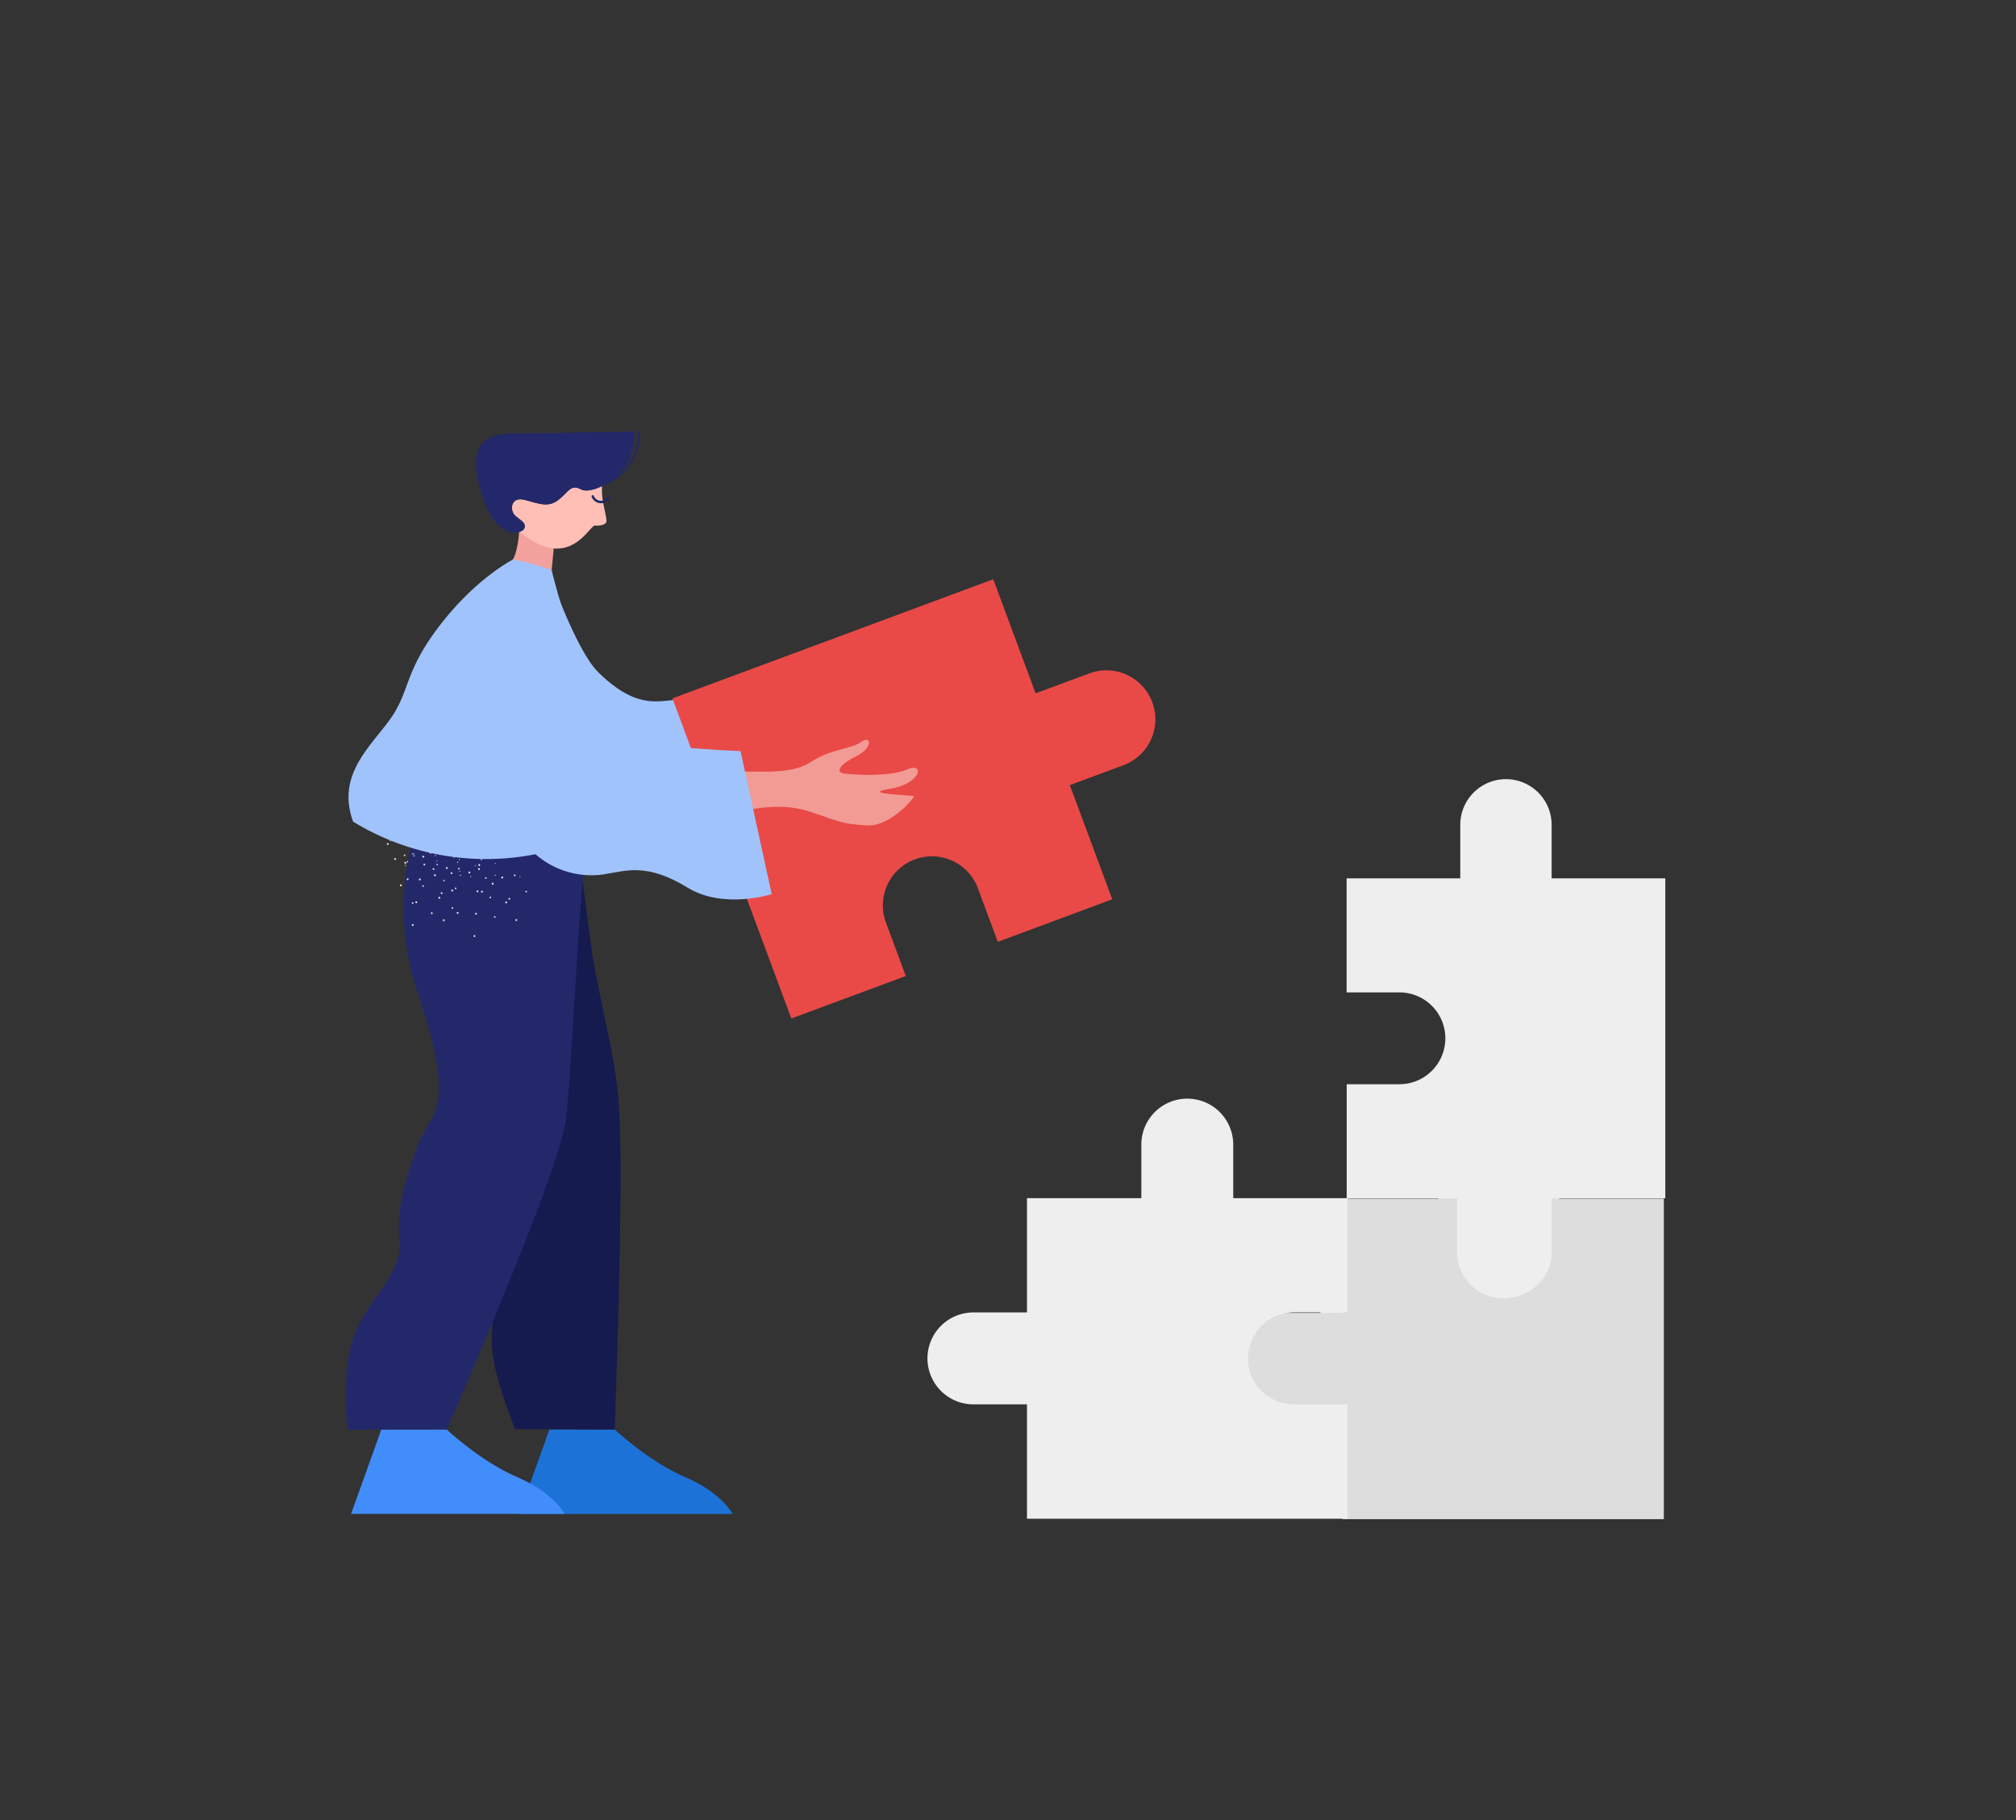
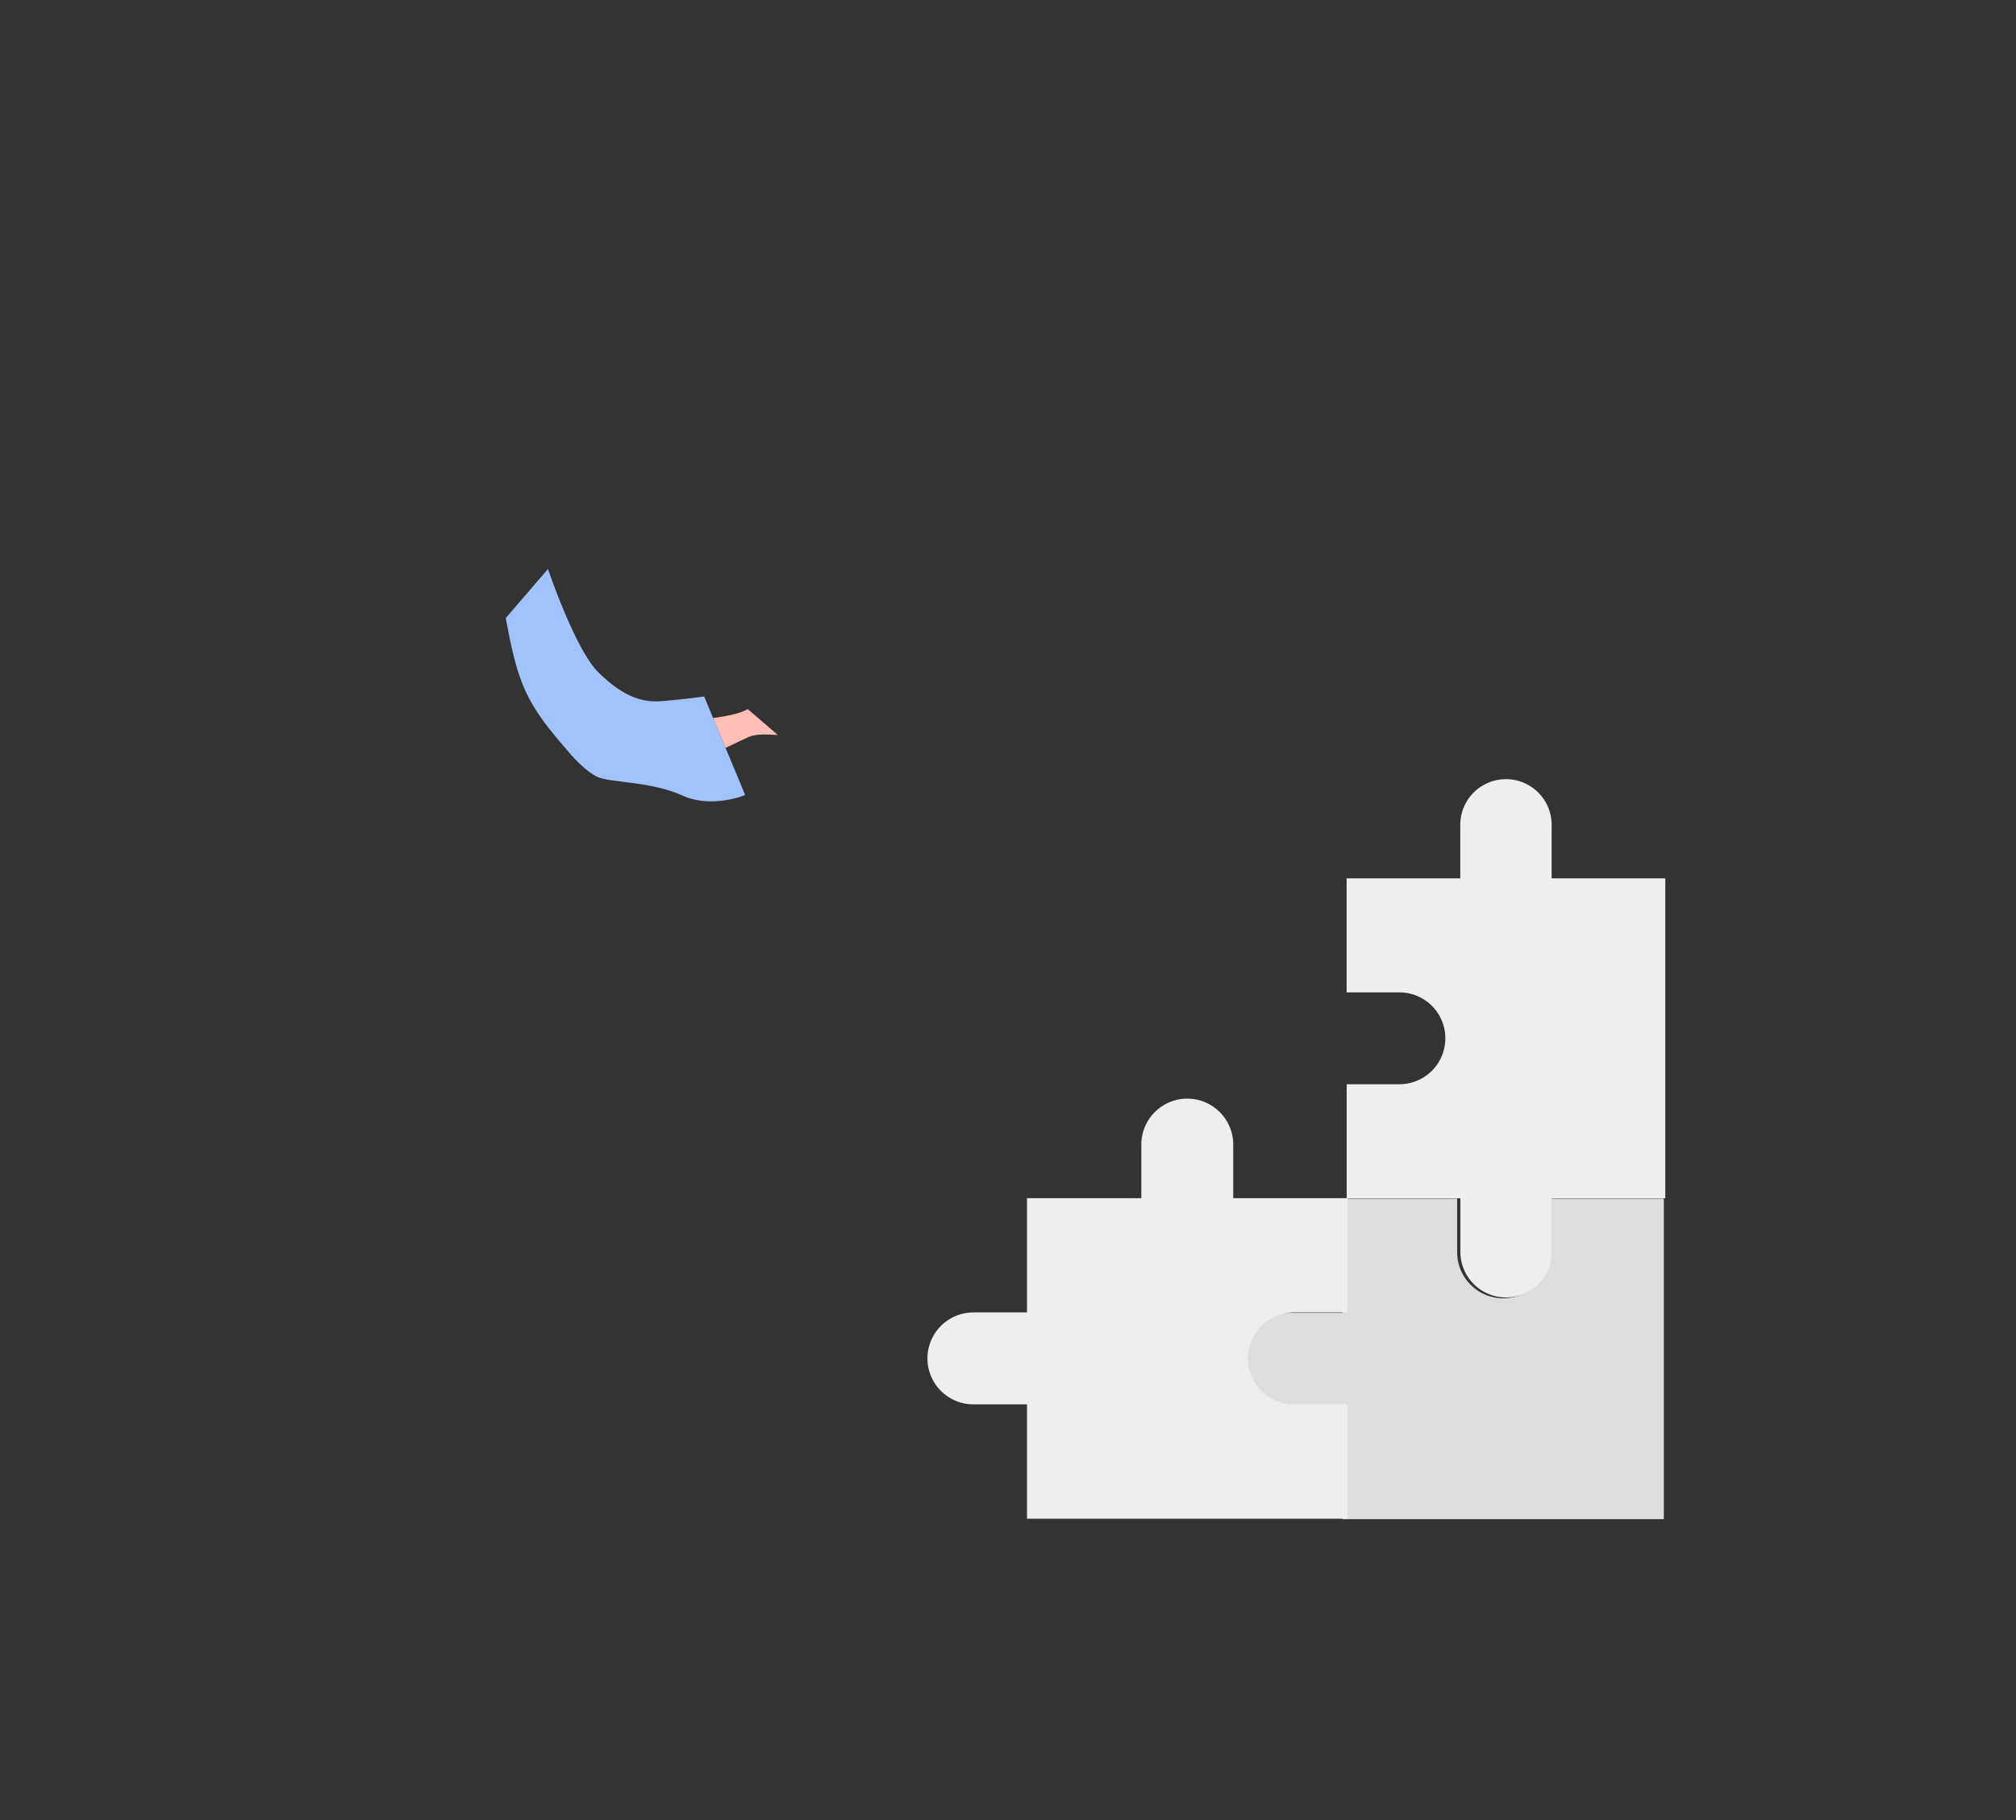
<svg xmlns="http://www.w3.org/2000/svg" xmlns:xlink="http://www.w3.org/1999/xlink" width="350" height="316" viewBox="0 0 350 316">
  <rect x="0" y="0" width="350" height="316" fill="#333333" stroke="none" />
  <defs>
    <clipPath id="clip-path">
      <rect id="frame" width="350" height="316" transform="translate(-18)" fill="none" />
    </clipPath>
    <clipPath id="clip-path-2">
-       <rect id="Rectangle_5395" data-name="Rectangle 5395" width="44.527" height="44.527" />
-     </clipPath>
+       </clipPath>
    <clipPath id="clip-path-3">
      <rect id="Rectangle_5397" data-name="Rectangle 5397" width="26.251" height="54.994" transform="translate(0 0)" />
    </clipPath>
    <clipPath id="clip-path-4">
      <rect id="Rectangle_5396" data-name="Rectangle 5396" width="41.536" height="54.994" transform="translate(0 0)" />
    </clipPath>
    <linearGradient id="linear-gradient" x1="1.136" y1="0.257" x2="2.191" y2="-0.457" gradientUnits="objectBoundingBox">
      <stop offset="0" stop-color="#a1c3fc" />
      <stop offset="0.696" stop-color="#81aef2" />
      <stop offset="1" stop-color="#78a9ef" />
    </linearGradient>
    <clipPath id="clip-path-5">
-       <rect id="Rectangle_5398" data-name="Rectangle 5398" width="77.921" height="59.313" />
-     </clipPath>
+       </clipPath>
    <clipPath id="clip-path-6">
      <rect id="Rectangle_5399" data-name="Rectangle 5399" width="55.658" height="73.103" />
    </clipPath>
    <clipPath id="clip-path-7">
      <rect id="Rectangle_5400" data-name="Rectangle 5400" width="55.326" height="90.05" />
    </clipPath>
    <clipPath id="clip-path-8">
      <rect id="Rectangle_5401" data-name="Rectangle 5401" width="72.937" height="72.937" transform="translate(0 0)" />
    </clipPath>
    <clipPath id="clip-path-9">
-       <rect id="Rectangle_5402" data-name="Rectangle 5402" width="99.354" height="187.908" />
-     </clipPath>
+       </clipPath>
    <linearGradient id="linear-gradient-2" x1="-29.567" y1="168.244" x2="-17.653" y2="157.968" gradientUnits="objectBoundingBox">
      <stop offset="0" stop-color="#ffbeb6" />
      <stop offset="1" stop-color="#f29b94" />
    </linearGradient>
    <linearGradient id="linear-gradient-3" x1="65.947" y1="197.945" x2="44.676" y2="200.956" gradientUnits="objectBoundingBox">
      <stop offset="0.129" stop-color="#428dfc" />
      <stop offset="0.999" stop-color="#1d72d8" />
    </linearGradient>
    <linearGradient id="linear-gradient-4" x1="84.801" y1="24.407" x2="56.986" y2="20.471" gradientUnits="objectBoundingBox">
      <stop offset="0" stop-color="#23286b" />
      <stop offset="1" stop-color="#151a4f" />
    </linearGradient>
    <linearGradient id="linear-gradient-5" x1="237.343" y1="162.285" x2="237.343" y2="127.58" gradientUnits="objectBoundingBox">
      <stop offset="0" stop-color="#ffbeb6" />
      <stop offset="1" stop-color="#f2a19c" />
    </linearGradient>
    <linearGradient id="linear-gradient-6" x1="39.121" y1="24.094" x2="57.606" y2="41.148" xlink:href="#linear-gradient" />
  </defs>
  <g id="service_design_content_is_key" data-name="service design_content is key" transform="translate(18)">
    <g id="Mask_Group_4764" data-name="Mask Group 4764" clip-path="url(#clip-path)">
      <g id="clip-puzzle-1" transform="translate(5.706 66.557)">
        <g id="Group_10253" data-name="Group 10253" transform="translate(202.438 122.516)">
          <g id="Group_10252" data-name="Group 10252" transform="translate(44.527 44.527) rotate(180)">
            <g id="Group_10251" data-name="Group 10251" clip-path="url(#clip-path-2)">
              <path id="Path_14770" data-name="Path 14770" d="M44.526.61A396.826,396.826,0,0,0,.531.61a385.919,385.919,0,0,0,0,40.492C9.367,35.138,38.258,8.1,44.526.61Z" transform="translate(0 1.712)" fill="#eee" />
            </g>
          </g>
        </g>
        <g id="Group_10257" data-name="Group 10257" transform="translate(57.067 29.056)">
          <g id="Group_10256" data-name="Group 10256" transform="matrix(-0.653, 0.758, -0.758, -0.653, 58.797, 35.896)" clip-path="url(#clip-path-3)">
            <g id="Group_10255" data-name="Group 10255" transform="translate(-15.285 0)" clip-path="url(#clip-path-4)">
              <g id="Group_10254" data-name="Group 10254" transform="translate(0 0)">
                <path id="R_sleeve-i1" d="M.932,51.524s7.51-12.7,7.877-18.315c.432-6.615-1.269-9.562-3.6-11.817C2.074,18.35,0,16.553,0,16.553L8.307,0s5.584,2.786,7.159,8.154c1.771,6.037,6.763,11.155,7.272,13.6.612,2.939-.153,6.614-.382,8.168-1.463,9.947-3.576,13.317-10.188,21.6h0" transform="translate(18.566 3.47)" fill="url(#linear-gradient)" />
                <path id="R_hand-i1" d="M22.9,11.385c-1.871-.82-3.344-1.453-4.012-1.776-2.515-1.222-4.3-5.427-7.943-8.507S1.6,2.3,1.427,2.953s5,2.212,5.346,2.6-2.95-.616-4.684-1.211S-.093,4.715.015,5.529,4.632,7.363,7.29,8.666s2.271,2.5-.886,3.274-1.745,2.79-1.745,2.79,1.147-.2,5.248-1.487c4.036-1.262,5.52-1.218,10.479,3.158Z" transform="translate(0 0)" fill="#ffbeb6" />
              </g>
            </g>
          </g>
        </g>
        <g id="Group_10261" data-name="Group 10261" transform="translate(93.038 27.571)">
          <g id="Group_10260" data-name="Group 10260" transform="matrix(0.937, -0.348, 0.348, 0.937, 0, 27.123)">
            <g id="Group_10259" data-name="Group 10259" clip-path="url(#clip-path-5)">
              <g id="Group_10258" data-name="Group 10258" transform="translate(0 0)">
                <path id="Path_14771" data-name="Path 14771" d="M69.381,21.143H59.443V0H0V59.313H21.206V49.4a8.523,8.523,0,0,1,17.047,0v9.917H59.46V38.153H69.4a8.5,8.5,0,1,0-.017-17.01Z" transform="translate(0)" fill="#e94a47" />
              </g>
            </g>
          </g>
        </g>
        <g id="Group_10265" data-name="Group 10265" transform="translate(192.054 141.54)">
          <g id="Group_10264" data-name="Group 10264" transform="translate(73.103) rotate(90)">
            <g id="Group_10263" data-name="Group 10263" clip-path="url(#clip-path-6)">
              <g id="Group_10262" data-name="Group 10262">
                <path id="Path_14772" data-name="Path 14772" d="M55.658,0H0V19.883H9.306a8,8,0,0,1,0,16H0v19.9H19.84v9.326a7.981,7.981,0,1,0,15.962,0V55.779H55.658Z" fill="#ddd" />
              </g>
            </g>
          </g>
        </g>
        <g id="Group_10269" data-name="Group 10269" transform="translate(210.081 68.686)">
          <g id="Group_10268" data-name="Group 10268" transform="translate(55.326 90.05) rotate(180)">
            <g id="Group_10267" data-name="Group 10267" clip-path="url(#clip-path-7)">
              <g id="Group_10266" data-name="Group 10266">
                <path id="Path_14773" data-name="Path 14773" d="M46.063,37.052H55.31v-19.8H35.578V7.965a7.931,7.931,0,1,0-15.862,0v9.287H0V72.8H19.732v9.287a7.931,7.931,0,1,0,15.862,0V72.8H55.326V53H46.078a7.973,7.973,0,0,1-.016-15.945Z" fill="#eee" />
              </g>
            </g>
          </g>
        </g>
        <g id="Group_10273" data-name="Group 10273" transform="translate(137.31 124.178)">
          <g id="Group_10272" data-name="Group 10272" transform="translate(72.937 72.937) rotate(180)">
            <g id="Group_10271" data-name="Group 10271" transform="translate(0 0)" clip-path="url(#clip-path-8)">
              <g id="Group_10270" data-name="Group 10270" transform="translate(0 0)">
                <path id="Path_14774" data-name="Path 14774" d="M0,0V19.854H9.3a7.98,7.98,0,0,1,0,15.96H0V55.652H19.85v9.3a7.978,7.978,0,1,0,15.956,0v-9.3h19.85V35.814h9.3a7.98,7.98,0,0,0,0-15.96h-9.3V0Z" fill="#eee" />
              </g>
            </g>
          </g>
        </g>
        <g id="Group_10276" data-name="Group 10276" transform="translate(36.294 8.376)">
          <g id="Group_10275" data-name="Group 10275">
            <g id="Group_10274" data-name="Group 10274" clip-path="url(#clip-path-9)">
              <path id="L_hand-i7" d="M90.725,95.86c2.587-.467,4.891-.874,6.484-1.2,6.414-1.31,10.339-2,15.422-.215,5.062,1.753,5.257,1.887,9.214,2.168s8.3-4.824,8.145-5.061-9.7-.388-4.168-1.292,6.082-4.7,3-3.368-9.178.912-10.827.727c-1.692-.158-1-1.541,1.973-3.022,2.991-1.448,2.624-3.718.9-2.492-1.69,1.263-5.112,1.124-8.775,3.5S103.322,87.072,95,87.277c-1.065.032-2.189,0-3.27-.069Z" transform="translate(-31.336 -28.237)" fill="url(#linear-gradient-2)" />
              <g id="man-i7" transform="translate(0)">
                <path id="L_shoe-2-i7" d="M51.281,264.662,46.03,279.32H83.1s-1.9-3.669-8.238-6.386-12.252-8.273-12.252-8.273H51.281" transform="translate(-15.898 -91.412)" fill="url(#linear-gradient-3)" />
                <path id="R_shoe-2-i7" d="M6.706,264.65,1.454,279.308H38.529s-1.9-3.669-8.238-6.386-12.252-8.273-12.252-8.273H6.706" transform="translate(-0.502 -91.408)" fill="#428dfc" />
                <path id="L_trousers-2-i7" d="M57.35,152.2c-.637-8.2-2.78-15.659-4.094-23.142-.182-1.032-.422-2.051-.558-3.09-.648-4.979-2.753-21.057-3.187-23.228l-9.667,1.124-4.637.732h0a24.335,24.335,0,0,0-5.745,1.926h0a40.745,40.745,0,0,0,.381,17.285c4.468,19.622,4.816,16.867,4.128,30.634s1.547,9.121,2.234,23.577-4.107,11.976,3.127,30.649l17.3.072S58.315,164.619,57.35,152.2Z" transform="translate(-9.918 -35.484)" fill="url(#linear-gradient-4)" />
                <path id="R_trousers-2-i7" d="M39.866,131.368s1.61-27,2.555-30.377L13.239,102.7l-1.6,3.1c-.311-.063.287.064,0,0a45.59,45.59,0,0,0,.853,26.436c7.129,21.407,2.23,20.393-.08,26.871s-3.564,10.434-3.037,16.552-7.2,10.9-8.635,18.813a41.96,41.96,0,0,0-.351,13.7l17.15-.055s19.808-44.847,20.759-54.2C39.152,145.5,39.152,142.219,39.866,131.368Z" transform="translate(0 -34.882)" fill="#23286b" />
                <path id="texture-3-i7" d="M19.074,104.907a.084.084,0,0,0,.109.049h0a.081.081,0,0,0,.043-.108v0a.084.084,0,0,0-.109-.049h0A.087.087,0,0,0,19.074,104.907Zm1.874-.777a.085.085,0,0,0,.109.049h0a.086.086,0,0,0,.048-.111.085.085,0,0,0-.109-.049h0a.089.089,0,0,0-.048.111Zm1.879-.777a.079.079,0,0,0,.1.051l.005,0a.086.086,0,0,0,.048-.111.085.085,0,0,0-.109-.049h0a.079.079,0,0,0-.046.1A.029.029,0,0,0,22.827,103.354Zm1.874-.776a.084.084,0,0,0,.109.049h0a.086.086,0,1,0-.11-.048Zm1.874-.776a.084.084,0,0,0,.109.049h0a.086.086,0,0,0,.048-.111.084.084,0,0,0-.109-.049h0a.086.086,0,0,0-.048.111Zm-1.427,9.282a.082.082,0,0,0,.108-.043h0a.084.084,0,0,0-.044-.11.082.082,0,0,0-.108.043h0a.086.086,0,0,0,.044.11Zm.778-1.89a.09.09,0,0,0,.114-.045.086.086,0,0,0-.049-.109.078.078,0,0,0-.1.035.055.055,0,0,0,0,.01.084.084,0,0,0,.044.109Zm.784-1.89a.082.082,0,0,0,.108-.043h0a.086.086,0,1,0-.155-.073l0,.008a.086.086,0,0,0,.049.109Zm.778-1.89a.083.083,0,0,0,.109-.043h0a.092.092,0,0,0-.045-.116.082.082,0,0,0-.108.043h0a.091.091,0,0,0,.045.116Zm6.157,5.661a.085.085,0,0,0,.109.049h0a.079.079,0,0,0,.046-.1l0-.01a.081.081,0,0,0-.1-.049.087.087,0,0,0-.048.112ZM19.3,100.418a.093.093,0,0,0,.086.086.082.082,0,0,0,.08-.086h0a.085.085,0,0,0-.081-.087.088.088,0,0,0-.085.087Zm2.028.009a.1.1,0,0,0,.011.039.114.114,0,0,0,.075.048.083.083,0,0,0,.08-.086h0a.082.082,0,0,0-.074-.087h-.006a.093.093,0,0,0-.074.046.079.079,0,0,0-.012.042Zm2.028.01a.084.084,0,0,0,.086.081.081.081,0,0,0,.086-.074s0-.005,0-.008a.089.089,0,0,0-.086-.086.091.091,0,0,0-.086.087Zm-1.128,7.325a.077.077,0,0,0,.109.008l.006-.006a.079.079,0,0,0,.006-.111l-.005-.005a.077.077,0,0,0-.109-.008l-.006.006a.079.079,0,0,0-.006.111l.005.005Zm1.436-1.441a.073.073,0,0,0,.093.01h.005a.021.021,0,0,0,.016-.008.081.081,0,0,0,.024-.073.1.1,0,0,0-.024-.049.082.082,0,0,0-.115,0,.085.085,0,0,0,0,.12l0,0Zm1.438-1.442a.081.081,0,0,0,.114,0h0a.078.078,0,0,0,.007-.11l-.006-.006a.077.077,0,0,0-.109-.008l-.006.006a.085.085,0,0,0,0,.12l0,0Zm1.436-1.447a.077.077,0,0,0,.109.008l.006-.006a.085.085,0,0,0,0-.12l0,0a.082.082,0,0,0-.115,0,.085.085,0,0,0,0,.12l0,0Zm2.8,7.367a.093.093,0,0,0,.086.086.087.087,0,0,0,0-.174.093.093,0,0,0-.086.087Zm0-2.049a.084.084,0,0,0,.086.081.081.081,0,0,0,.086-.074s0-.005,0-.008a.089.089,0,0,0-.086-.086.092.092,0,0,0-.086.087ZM9.966,98.923c.005,0,.012,0,.018,0a.156.156,0,0,0,.174-.136.081.081,0,0,0,0-.01.163.163,0,0,0-.15-.171.131.131,0,0,0-.046,0C9.961,98.715,9.963,98.819,9.966,98.923Zm3.708.114a.109.109,0,0,0,.016.073.14.14,0,0,0,.128.092l.006.005a.161.161,0,0,0,.169-.151.159.159,0,0,0-.144-.172.171.171,0,0,0-.174.152Zm3.839.275a.163.163,0,0,0,.15.171.158.158,0,0,0,.169-.144h0a.163.163,0,0,0-.15-.171.153.153,0,0,0-.169.136.075.075,0,0,0,0,.01Zm-3.42,12.263a.157.157,0,0,0,.22.02l.005,0a.159.159,0,0,0,.015-.223.157.157,0,0,0-.22-.02l-.005.005a.159.159,0,0,0-.015.223Zm2.9-2.543a.157.157,0,0,0,.222.019l0,0a.16.16,0,0,0,.017-.225l0,0a.155.155,0,0,0-.218-.018l0,0a.166.166,0,0,0-.02.228Zm2.9-2.544a.162.162,0,0,0,.226.015.164.164,0,0,0,.014-.228.163.163,0,0,0-.226-.015.16.16,0,0,0-.017.225l0,0Zm2.9-2.543a.16.16,0,0,0,.172.04.1.1,0,0,0,.054-.025.145.145,0,0,0,.046-.082h.005a.162.162,0,0,0-.121-.2.161.161,0,0,0-.142.035.165.165,0,0,0-.014.228Zm2.9-2.549a.155.155,0,0,0,.22.023l0,0a.167.167,0,0,0,.02-.229.158.158,0,0,0-.222-.019l0,0a.154.154,0,0,0-.021.216l.005.007Zm-.045,19.935a.163.163,0,0,0,.15.171.153.153,0,0,0,.169-.136.07.07,0,0,0,0-.01.163.163,0,0,0-.15-.171.157.157,0,0,0-.169.144s0,0,0,0Zm.263-3.874a.16.16,0,1,0,.319.023v0a.159.159,0,0,0-.144-.172.17.17,0,0,0-.175.152Zm.267-3.88a.159.159,0,0,0,.145.171h0a.153.153,0,0,0,.169-.136.069.069,0,0,0,0-.01.172.172,0,0,0-.151-.176.161.161,0,0,0-.168.151Zm.262-3.874a.16.16,0,1,0,.319.022v0a.16.16,0,1,0-.319-.025Zm.268-3.88a.157.157,0,1,0,.313.03s0-.006,0-.01a.158.158,0,0,0-.142-.172h0a.162.162,0,0,0-.169.152Zm-14.383-.946a.16.16,0,1,0,.3-.1v0a.16.16,0,1,0-.3.1Zm3.649-1.231a.16.16,0,0,0,.2.106.163.163,0,0,0,.1-.205.156.156,0,1,0-.3.1v0Zm3.643-1.224a.159.159,0,1,0,.1-.205.163.163,0,0,0-.1.205Zm3.644-1.225a.161.161,0,0,0,.2.1.163.163,0,0,0,.1-.206.161.161,0,0,0-.2-.1.168.168,0,0,0-.1.206Zm-4.926,16.321a.156.156,0,0,0,.211-.064l0-.006a.162.162,0,0,0-.074-.215h0a.157.157,0,0,0-.212.066l0,0a.165.165,0,0,0,.076.216Zm1.713-3.477a.155.155,0,0,0,.211-.064l0-.006a.162.162,0,0,0-.074-.215h0a.157.157,0,0,0-.212.066l0,0a.165.165,0,0,0,.076.216Zm1.713-3.47a.162.162,0,0,0,.213-.076.165.165,0,0,0-.07-.217.168.168,0,0,0-.22.071.174.174,0,0,0,.076.221Zm1.712-3.482a.156.156,0,0,0,.211-.064l0-.006a.166.166,0,0,0-.07-.217.162.162,0,0,0-.213.076.153.153,0,0,0,.062.208l.007,0Zm1.713-3.47a.162.162,0,0,0,.213-.076.154.154,0,0,0-.069-.207l-.006,0a.15.15,0,0,0-.2.058l-.005.011a.16.16,0,0,0,.069.216Zm7.741,15a.161.161,0,0,0,.2.1.157.157,0,0,0,.1-.2h0a.152.152,0,0,0-.186-.109l-.013,0a.172.172,0,0,0-.1.205Zm-1.222-3.691a.169.169,0,0,0,.2.1.163.163,0,0,0,.1-.205.159.159,0,0,0-.3.1Zm-1.222-3.686a.153.153,0,0,0,.19.1l.008,0a.16.16,0,0,0,.106-.2l0-.007a.16.16,0,1,0-.3.1A.01.01,0,0,0,30.486,111.239Zm-1.228-3.69a.161.161,0,0,0,.2.1.154.154,0,0,0,.1-.193l0-.006a.16.16,0,0,0-.2-.106.165.165,0,0,0-.1.205ZM10.134,103a.139.139,0,0,0,.025-.108.125.125,0,0,0-.037-.058c.007.051.01.109.012.167Zm3.091-.817a.138.138,0,0,0,.163.106l.006,0a.141.141,0,0,0-.067-.275.138.138,0,0,0-.1.165.013.013,0,0,1,0,.005Zm3.344-.776a.134.134,0,0,0,.156.107l.013,0a.142.142,0,1,0-.17-.106A0,0,0,0,0,16.569,101.4Zm3.343-.776a.134.134,0,0,0,.156.107l.013,0a.147.147,0,0,0,.109-.172.162.162,0,0,0-.175-.1.135.135,0,0,0-.106.158.118.118,0,0,0,0,.013Zm-4.906,15.093a.142.142,0,0,0,.155-.238l-.005,0a.137.137,0,0,0-.19.038l0,.007a.145.145,0,0,0,.044.2Zm1.816-2.939a.141.141,0,0,0,.195-.045.147.147,0,0,0-.046-.2.143.143,0,0,0-.194.05.141.141,0,0,0,.041.195l0,0Zm1.758-3.024a.122.122,0,0,0,.057.085.141.141,0,0,0,.195-.045.147.147,0,0,0-.046-.2.141.141,0,0,0-.134-.01h-.005a.1.1,0,0,0-.056.054.125.125,0,0,0-.012.118Zm1.874-2.855a.147.147,0,0,0,.195-.045.153.153,0,0,0-.046-.2.141.141,0,0,0-.195.045.147.147,0,0,0,.046.2Zm1.816-2.939a.143.143,0,0,0,.194-.05.147.147,0,0,0-.045-.2.149.149,0,0,0-.2.046.154.154,0,0,0,.051.2Zm1.816-2.939a.143.143,0,0,0,.194-.05.147.147,0,0,0-.045-.2.149.149,0,0,0-.2.046.154.154,0,0,0,.051.2ZM29.2,118.058a.15.15,0,0,0,.176.109.138.138,0,0,0,.1-.165.021.021,0,0,0,0-.005.142.142,0,0,0-.167-.11h0a.149.149,0,0,0-.108.171Zm-.771-3.376a.141.141,0,0,0,.169.1.138.138,0,0,0,.1-.165.021.021,0,0,0,0-.005.142.142,0,0,0-.167-.11h0a.145.145,0,0,0-.1.176Zm-.779-3.387a.142.142,0,0,0,.167.11h0a.135.135,0,0,0,.106-.158l0-.013a.142.142,0,0,0-.168-.11h0a.144.144,0,0,0-.1.171Zm-.777-3.376a.143.143,0,0,0,.278-.068.149.149,0,0,0-.17-.11.151.151,0,0,0-.108.177Zm-.779-3.387a.143.143,0,1,0,.279-.06v0a.142.142,0,1,0-.279.058S26.09,104.532,26.09,104.533Zm-.777-3.381a.143.143,0,1,0,.279-.059v0a.146.146,0,0,0-.17-.11.149.149,0,0,0-.108.172Zm-11.754,6.266a.138.138,0,0,0,.193.035l.006-.005a.137.137,0,0,0,.035-.19l0-.005a.14.14,0,0,0-.195-.04l-.005,0a.147.147,0,0,0-.03.2Zm2.794-2.012a.14.14,0,0,0,.195.037.146.146,0,0,0,.035-.2.148.148,0,0,0-.2-.036.144.144,0,0,0-.029.2Zm2.787-2.012a.144.144,0,0,0,.2.036h0a.152.152,0,0,0,.035-.2.141.141,0,0,0-.2-.032l0,0a.138.138,0,0,0-.039.192l0,0Zm2.795-2.006a.143.143,0,0,0,.2.03.142.142,0,0,0,.033-.2l0,0a.138.138,0,0,0-.193-.035l-.006.005a.141.141,0,0,0-.033.2l0,0Zm-.1,15.078a.146.146,0,0,0,.12.164.139.139,0,0,0,.162-.115h0a.152.152,0,0,0-.116-.17.147.147,0,0,0-.166.122Zm.566-3.422a.138.138,0,0,0,.107.163h.007a.139.139,0,0,0,.162-.115h0a.151.151,0,0,0-.116-.17.143.143,0,0,0-.16.122Zm.56-3.421a.143.143,0,0,0,.115.164.139.139,0,0,0,.162-.114h0a.138.138,0,0,0-.107-.163h-.007a.136.136,0,0,0-.16.106.028.028,0,0,0,0,.009Zm.56-3.422a.143.143,0,0,0,.115.164.135.135,0,0,0,.121-.034h.005a.157.157,0,0,0,.04-.081.146.146,0,0,0-.12-.164.139.139,0,0,0-.162.114Zm.561-3.421a.149.149,0,0,0,.121.169.143.143,0,0,0,.161-.121.205.205,0,0,0,0-.058.122.122,0,0,1-.051-.074.123.123,0,0,0-.068-.032.139.139,0,0,0-.162.114Zm10.6,10.932a.133.133,0,0,0,.185.037l.008-.006a.144.144,0,0,0,.037-.2l0,0a.145.145,0,0,0-.2-.03.141.141,0,0,0-.033.2l0,0Zm-2-2.829a.142.142,0,1,0,.235-.157l-.005-.008a.142.142,0,1,0-.233.162Zm-5.99-8.481a.14.14,0,0,0,.195.037.146.146,0,0,0,.035-.2.148.148,0,0,0-.2-.036.144.144,0,0,0-.029.2ZM11.649,99.218a.085.085,0,0,0,.085.086h0a.092.092,0,0,0,.079-.092.083.083,0,1,0-.166,0s0,0,0,0Zm2.024-.066a.084.084,0,0,0,.086.081.066.066,0,0,0,.058-.032.077.077,0,0,0,.021-.055.084.084,0,0,0-.086-.081.065.065,0,0,0-.063.043.045.045,0,0,0-.016.043Zm2.024-.066a.083.083,0,1,0,.166,0h0A.089.089,0,0,0,15.776,99a.091.091,0,0,0-.079.092Zm-.48,8.037a.088.088,0,0,0,.12,0,.089.089,0,0,0-.005-.121.087.087,0,0,0-.12.005.09.09,0,0,0,.005.121Zm1.379-1.491a.088.088,0,0,0,.12-.005.089.089,0,0,0-.005-.121.087.087,0,0,0-.12.005.089.089,0,0,0,.005.121Zm1.383-1.5a.081.081,0,0,0,.114,0h0a.08.08,0,0,0,0-.113l-.01-.008a.083.083,0,0,0-.11.125Zm1.378-1.491a.081.081,0,0,0,.114,0h0a.085.085,0,0,0,0-.12l0,0a.085.085,0,1,0-.115.126Zm1.378-1.5a.087.087,0,0,0,.12,0,.086.086,0,0,0-.126-.116.091.091,0,0,0,.005.121Zm2.444,8.95a.083.083,0,1,0,.08-.086.083.083,0,0,0-.08.086Zm-.076-2.044a.088.088,0,0,0,.091.08.083.083,0,0,0,.08-.086h0a.08.08,0,0,0-.08-.081h-.006a.085.085,0,0,0-.086.085,0,0,0,0,0,0,0Zm-.07-2.046a.083.083,0,1,0,.166,0v0a.08.08,0,0,0-.08-.081h-.006a.083.083,0,0,0-.08.086Zm-.071-2.045,0,.023a.092.092,0,0,0,.083.058.083.083,0,0,0,.08-.086h0a.092.092,0,0,0-.057-.08h-.005a.034.034,0,0,0-.023,0,.08.08,0,0,0-.08.08v.008Zm-.076-2.044a.083.083,0,1,0,.08-.086.083.083,0,0,0-.08.086s0,0,0,0Zm3.621.486a.085.085,0,1,0,.115-.126.081.081,0,0,0-.114,0h0a.085.085,0,0,0,0,.12l0,0Zm-1.479-1.4a.087.087,0,0,0,.12-.005.086.086,0,1,0-.12.005Zm-11.456,1.946a.086.086,0,0,0,.109.043.091.091,0,0,0,.041-.116.082.082,0,0,0-.106-.045l0,0a.091.091,0,0,0-.041.116Zm1.841-.847a.083.083,0,0,0,.109.043.081.081,0,0,0,.045-.1l0-.005a.077.077,0,0,0-.1-.048l-.011,0a.082.082,0,0,0-.043.108v0Zm1.841-.847a.08.08,0,0,0,.1.046l.006,0a.079.079,0,0,0,.046-.1l0-.01a.082.082,0,0,0-.106-.045l0,0a.086.086,0,0,0-.042.111Zm1.842-.841a.093.093,0,0,0,.115.042.1.1,0,0,0,.041-.116.09.09,0,0,0-.115-.042.091.091,0,0,0-.041.116Zm.151,7.979a.09.09,0,0,0,.108-.05.082.082,0,0,0-.046-.108h0a.08.08,0,0,0-.1.041.043.043,0,0,0,0,.009.084.084,0,0,0,.049.109Zm.711-1.915a.09.09,0,0,0,.108-.05.088.088,0,0,0-.049-.109.079.079,0,0,0-.106.038.034.034,0,0,0,0,.006.086.086,0,0,0,.046.113l0,0Zm.705-1.921a.08.08,0,0,0,.1-.041.043.043,0,0,0,0-.009.086.086,0,0,0-.049-.109.09.09,0,0,0-.108.05.082.082,0,0,0,.046.108Zm.705-1.915a.08.08,0,0,0,.1-.041.043.043,0,0,0,0-.009.086.086,0,0,0-.049-.109.09.09,0,0,0-.108.05.086.086,0,0,0,.05.109Zm.705-1.915a.084.084,0,1,0-.05-.109.093.093,0,0,0,.05.109Zm4.874,7.423a.082.082,0,0,0,.106.045l0,0a.081.081,0,0,0,.043-.108v0a.077.077,0,0,0-.1-.048l-.011,0a.081.081,0,0,0-.043.108ZM26.1,106.29a.088.088,0,0,0,.115.042.081.081,0,0,0,.036-.109.077.077,0,0,0-.1-.048l-.011,0a.081.081,0,0,0-.043.108v0Zm-.843-1.863a.09.09,0,0,0,.115.042.091.091,0,0,0,.041-.116.087.087,0,0,0-.157.074Zm-.838-1.864a.082.082,0,0,0,.106.045l0,0a.088.088,0,0,0,.048-.071.065.065,0,0,0-.006-.046.086.086,0,0,0-.109-.043.089.089,0,0,0-.04.04v.005a.064.064,0,0,0,0,.071Zm-.843-1.863a.089.089,0,0,0,.109.043.086.086,0,0,0,.042-.115h0a.082.082,0,0,0-.106-.045l0,0a.093.093,0,0,0-.041.116Zm1.9.793a.1.1,0,0,0,.134-.03.1.1,0,0,0-.03-.135.1.1,0,0,0-.134.03.1.1,0,0,0,.03.135Zm-15.069-.973a.1.1,0,0,0,.113.071.1.1,0,0,0,.076-.115.1.1,0,0,0-.118-.071h0a.092.092,0,0,0-.071.109Zm2.256-.5a.1.1,0,0,0,.113.071.1.1,0,0,0,.076-.115.1.1,0,0,0-.118-.071h0a.089.089,0,0,0-.073.1.1.1,0,0,1,0,.011Zm2.257-.5a.1.1,0,0,0,.113.071.1.1,0,0,0,.076-.115A.1.1,0,0,0,15,99.411h0a.089.089,0,0,0-.073.1l0,.011Zm-1.149,9.627a.091.091,0,0,0,.126-.025l0,0a.1.1,0,0,0-.025-.132l-.005,0a.09.09,0,0,0-.126.026l0,0a.1.1,0,0,0,.03.134Zm1.239-1.965a.1.1,0,0,0,.134-.03.1.1,0,0,0-.03-.135.09.09,0,0,0-.126.026l0,0a.094.094,0,0,0,.02.132s0,0,0,0Zm1.244-1.966a.1.1,0,0,0,.124-.017c.005-.006.01-.007.01-.013a.1.1,0,0,0-.03-.135.1.1,0,0,0-.134.03.1.1,0,0,0,.031.135Zm1.244-1.966a.1.1,0,0,0,.134-.03.1.1,0,0,0-.03-.135.088.088,0,0,0-.092,0c-.011,0-.016.008-.022.009l-.02.026a.1.1,0,0,0,.03.134Zm1.244-1.966a.091.091,0,0,0,.125-.025l0,0a.094.094,0,0,0-.02-.132l-.005,0a.1.1,0,0,0-.134.03.1.1,0,0,0,.031.134Zm4.57,9.543a.089.089,0,0,0,.1.074l.011,0a.1.1,0,0,0,.071-.114.105.105,0,0,0-.114-.077.1.1,0,0,0-.07.12Zm-.5-2.281a.1.1,0,0,0,.118.071h0a.1.1,0,0,0,.07-.114.1.1,0,0,0-.114-.077.106.106,0,0,0-.075.121Zm-.495-2.288a.09.09,0,0,0,.1.08l.015,0a.1.1,0,0,0,.07-.114.105.105,0,0,0-.114-.077.1.1,0,0,0-.07.114Zm-.5-2.282a.09.09,0,0,0,.1.08l.015,0a.1.1,0,0,0,.07-.114.1.1,0,0,0-.114-.077.1.1,0,0,0-.07.114Zm-.5-2.282a.09.09,0,0,0,.1.08l.015,0a.1.1,0,1,0-.114-.079S21.317,101.7,21.318,101.7Zm-10.182,3.146a.1.1,0,0,0,.131.03l.005,0a.1.1,0,0,0,.021-.137.1.1,0,0,0-.157.109Zm1.895-1.33a.092.092,0,0,0,.129.023h0a.1.1,0,0,0-.1-.162l-.005,0a.1.1,0,0,0-.021.137Zm1.894-1.336a.088.088,0,0,0,.122.028l.008-.005a.092.092,0,0,0,.03-.127l0,0a.1.1,0,0,0-.136-.028.1.1,0,0,0-.021.136Zm1.894-1.33a.092.092,0,0,0,.129.023h0a.1.1,0,0,0,.029-.134l0,0a.1.1,0,1,0-.157.114Zm1.894-1.336a.088.088,0,0,0,.122.028l.008-.005a.092.092,0,0,0,.03-.127l0,0a.1.1,0,0,0-.136-.028.1.1,0,0,0-.021.136Zm-.133,10.247a.126.126,0,0,0,.037.018.093.093,0,0,0,.109-.075v0a.1.1,0,0,0-.073-.112h-.005a.093.093,0,0,0-.109.075v0a.087.087,0,0,0,.041.093Zm.363-2.4a.094.094,0,0,0,.072.112h0a.1.1,0,0,0,.116-.074.107.107,0,0,0-.08-.117.1.1,0,0,0-.109.079Zm.4-2.3a.094.094,0,0,0,.076.11h0a.093.093,0,0,0,.109-.075v0a.094.094,0,0,0-.076-.11h0a.093.093,0,0,0-.109.075.01.01,0,0,1,0,0Zm.4-2.3a.1.1,0,0,0,.079.111.089.089,0,0,0,.109-.063.077.077,0,0,0,0-.01.094.094,0,0,0-.072-.112h0a.1.1,0,0,0-.116.072,0,0,0,0,0,0,0Zm.4-2.268a.133.133,0,0,1,.043.064.125.125,0,0,0,.037.018.093.093,0,0,0,.109-.075v0a.094.094,0,0,0-.076-.11h0a.093.093,0,0,0-.109.075v0a.061.061,0,0,0,0,.029Zm7.059,7.405a.1.1,0,1,0,.157-.109h0a.09.09,0,0,0-.124-.033l-.006,0a.1.1,0,0,0-.027.138Zm-1.322-1.918a.089.089,0,0,0,.122.028l.008-.005a.092.092,0,0,0,.03-.127l0,0a.1.1,0,1,0-.162.1l.005.007Zm-1.328-1.918a.093.093,0,0,0,.129.026l.006,0a.1.1,0,0,0-.114-.158.1.1,0,0,0-.021.136Zm-1.327-1.917a.1.1,0,0,0,.134.023h0a.1.1,0,0,0-.108-.159.1.1,0,0,0-.027.137Zm-1.322-1.918a.093.093,0,0,0,.129.026l.006,0a.1.1,0,0,0,.022-.131.1.1,0,0,0-.136-.028.1.1,0,0,0-.021.137Zm-11.584,3.427a.16.16,0,0,0,.224.036l.005,0a.165.165,0,0,0-.192-.269.176.176,0,0,0-.036.237Zm3.2-2.358a.162.162,0,0,0,.225.041l0,0a.165.165,0,0,0-.192-.269.17.17,0,0,0-.037.231ZM16.7,98.89a.129.129,0,0,0,.025.054A.133.133,0,0,0,16.8,99a.157.157,0,0,0,.159-.016.164.164,0,0,0,.033-.229l0,0a.161.161,0,0,0-.223-.042l-.006,0a.154.154,0,0,0-.056.177Zm-1.762,20.515a.172.172,0,0,0,.141.19.165.165,0,0,0,.188-.136h0a.17.17,0,0,0-.141-.19.164.164,0,0,0-.188.136Zm.613-3.957a.164.164,0,0,0,.134.19h0a.162.162,0,0,0,.187-.132v0a.164.164,0,1,0-.323-.057v0Zm.607-3.957a.17.17,0,0,0,.141.19.165.165,0,1,0-.141-.19Zm.612-3.957a.164.164,0,1,0,.188-.137.162.162,0,0,0-.187.132.011.011,0,0,0,0,.005Zm.607-3.956a.17.17,0,0,0,.141.19.156.156,0,0,0,.181-.126s0-.006,0-.01a.157.157,0,0,0-.12-.187l-.015,0a.165.165,0,0,0-.188.137Zm.612-3.957a.166.166,0,0,0,.135.19.164.164,0,0,0,.188-.136h0a.162.162,0,0,0-.128-.189h-.007a.16.16,0,0,0-.187.127l0,.01Zm13.194,15.971a.173.173,0,0,0,.235.037.164.164,0,0,0,.033-.229l0,0a.161.161,0,0,0-.223-.042l-.006,0a.171.171,0,0,0-.037.232Zm-2.337-3.24a.165.165,0,1,0,.267-.192v0a.16.16,0,0,0-.223-.042l-.006,0a.169.169,0,0,0-.037.232Zm-2.337-3.241a.166.166,0,0,0,.229.038.176.176,0,0,0,.036-.237.159.159,0,0,0-.223-.036l-.005,0a.164.164,0,0,0-.039.228l0,0Zm-2.337-3.241a.166.166,0,0,0,.229.038.177.177,0,0,0,.036-.237.166.166,0,0,0-.265.2Zm-2.343-3.24a.16.16,0,0,0,.224.036l.005,0a.165.165,0,0,0-.192-.269.175.175,0,0,0-.037.237ZM10.474,99.561a.158.158,0,0,0,.187.12l.007,0a.163.163,0,0,0,.123-.194v0a.171.171,0,0,0-.2-.123.163.163,0,0,0-.117.2s0,0,0,0Zm3.849-.94a.163.163,0,0,0,.194.124l.007,0a.158.158,0,0,0,.118-.19l0-.006a.163.163,0,1,0-.318.071s0,0,0,0Zm-2.362,9.493a.168.168,0,0,0,.228-.055.173.173,0,0,0-.055-.231.167.167,0,0,0-.228.055.172.172,0,0,0,.055.231Zm2.059-3.42a.161.161,0,0,0,.225-.043l0-.006a.173.173,0,0,0-.055-.231.163.163,0,0,0-.225.05l0,.005a.165.165,0,0,0,.054.225Zm2.066-3.415a.163.163,0,0,0,.225-.051l0,0a.157.157,0,0,0-.053-.213c0-.005,0-.005-.007-.011a.156.156,0,0,0-.212.041l-.01.013a.16.16,0,0,0,.048.221Zm6.647,16.089a.175.175,0,0,0,.2.123.168.168,0,0,0,.116-.2.162.162,0,0,0-.192-.124h0a.166.166,0,0,0-.122.2Zm-.936-3.9a.166.166,0,0,0,.2.123h0a.164.164,0,1,0-.2-.125,0,0,0,0,0,0,0Zm-.935-3.893a.162.162,0,0,0,.192.124h0a.167.167,0,0,0,.121-.2.165.165,0,0,0-.195-.124.167.167,0,0,0-.121.2Zm-.935-3.893a.163.163,0,1,0,.121-.2.167.167,0,0,0-.121.2Zm-.941-3.9a.166.166,0,0,0,.2.123h0a.171.171,0,0,0,.121-.2.162.162,0,0,0-.2-.119h0a.166.166,0,0,0-.122.2Zm5.989.5a.161.161,0,0,0,.222-.053h0a.172.172,0,0,0-.055-.23.165.165,0,0,0-.174.281l.006,0Zm-3.391-2.1a.167.167,0,0,0,.228-.055.173.173,0,0,0-.055-.231.163.163,0,0,0-.224.055l0,.005a.166.166,0,0,0,.054.225Zm-11.3-1.924a.161.161,0,0,0,.187.131h0a.159.159,0,0,0,.131-.182s0-.006,0-.01a.161.161,0,0,0-.187-.131h0a.165.165,0,0,0-.129.192Zm.392,7.237a.164.164,0,0,0,.187-.27l-.006,0a.155.155,0,0,0-.217.033l-.006.009a.166.166,0,0,0,.043.231s0,0,0,0Zm2.195-3.311a.167.167,0,0,0,.228-.049.164.164,0,0,0-.048-.225.156.156,0,0,0-.217.033.059.059,0,0,0-.006.01.166.166,0,0,0,.043.231Zm2.195-3.311a.164.164,0,1,0-.046-.237l0,.005a.174.174,0,0,0,.049.232Zm5.262,19.774a.162.162,0,1,0,.128-.2.166.166,0,0,0-.128.2Zm-.771-3.916a.166.166,0,0,0,.2.13.169.169,0,0,0,.128-.192.175.175,0,0,0-.2-.135.17.17,0,0,0-.127.2Zm-.772-3.916a.165.165,0,1,0,.135-.193.171.171,0,0,0-.135.193Zm-.765-3.916a.158.158,0,0,0,.18.132l.01,0a.164.164,0,1,0-.192-.133s0,0,0,0Zm-.771-3.917a.161.161,0,0,0,.187.131h0a.1.1,0,0,0,.048-.024c.005,0,.01-.007.022-.008a.155.155,0,0,0,.058-.159.163.163,0,1,0-.32.058s0,0,0,0Zm-.771-3.916a.133.133,0,0,0,.052.086c0,.012.014.016.025.02a.148.148,0,0,0,.113.025.161.161,0,0,0,.129-.188v0l0-.012a.152.152,0,0,0-.1-.109.161.161,0,0,0-.222.178A.006.006,0,0,0,16.481,99.072Zm11.174,5.941a.167.167,0,0,0,.228-.049.164.164,0,0,0-.048-.225.155.155,0,0,0-.217.033l-.006.009a.166.166,0,0,0,.043.231ZM24.309,102.7a.121.121,0,0,0,.051.074c0,.005.007.011.014.015a.163.163,0,0,0,.226-.038l0-.005a.166.166,0,0,0-.023-.206.054.054,0,0,0-.027-.025.165.165,0,0,0-.13-.023v.005a.132.132,0,0,0-.1.059.159.159,0,0,0-.02.142Zm-3.219-2.138a.155.155,0,0,0,.217-.033.059.059,0,0,0,.006-.01.121.121,0,0,0,.022-.049.132.132,0,0,0,0-.081.162.162,0,1,0-.245.174Zm-8.311-1.473a.165.165,0,1,0,.049-.236l-.006,0a.17.17,0,0,0-.043.233Zm.1,13.418a.165.165,0,1,0,.2-.131.166.166,0,0,0-.2.131A0,0,0,0,0,12.884,112.5Zm.773-3.915a.165.165,0,0,0,.126.2h0a.163.163,0,0,0,.189-.131.173.173,0,0,0-.131-.2.161.161,0,0,0-.188.128,0,0,0,0,1,0,0Zm.769-3.909a.163.163,0,0,0,.13.191.161.161,0,0,0,.194-.121v-.005a.166.166,0,1,0-.326-.065Zm.768-3.914a.17.17,0,0,0,.131.2.167.167,0,0,0,.194-.132.163.163,0,0,0-.13-.191.165.165,0,0,0-.195.125Zm11.789,12.962a.166.166,0,0,0,.23.044.165.165,0,0,0,.043-.227.159.159,0,0,0-.218-.055l-.008,0a.167.167,0,0,0-.05.23l0,0ZM24.789,110.4a.164.164,0,0,0,.273-.183.159.159,0,0,0-.218-.055l-.008,0a.167.167,0,0,0-.05.23l0,0ZM22.6,107.078a.164.164,0,1,0,.048-.233.167.167,0,0,0-.05.23l0,0ZM20.4,103.753a.168.168,0,0,0,.23.044.166.166,0,1,0-.233-.049.008.008,0,0,0,0,0Zm-2.194-3.325a.168.168,0,0,0,.23.044.165.165,0,0,0,.043-.227.161.161,0,0,0-.223-.046h0a.172.172,0,0,0-.049.228Zm8.243,1.234a.126.126,0,0,0,.162-.069.129.129,0,0,0-.069-.165.126.126,0,0,0-.162.069.13.13,0,0,0,.069.165Zm-2.762-1.122a.127.127,0,0,0,.157-.068.124.124,0,0,0-.065-.163l0,0a.12.12,0,0,0-.156.066v0a.125.125,0,0,0,.068.164ZM9.961,98.39A.087.087,0,0,0,10,98.379a.121.121,0,0,0,.066-.157v0a.108.108,0,0,0-.1-.073c0,.081,0,.162,0,.244Zm1.289,5.2a.126.126,0,0,0,.162-.069.129.129,0,0,0-.069-.165.12.12,0,0,0-.156.066v0a.129.129,0,0,0,.064.165Zm1.107-2.794a.12.12,0,0,0,.156-.066v0a.125.125,0,0,0-.067-.164h0a.125.125,0,0,0-.158.078A.123.123,0,0,0,12.356,100.8Zm8.051,10.965a.122.122,0,0,0,.159.066l.005,0a.125.125,0,0,0,.064-.16.118.118,0,0,0-.152-.07l-.013.005a.124.124,0,0,0-.064.16ZM19.232,109a.127.127,0,0,0,.164.065.128.128,0,0,0,.063-.165.122.122,0,0,0-.159-.066l-.005,0a.128.128,0,0,0-.063.165Zm-1.175-2.769a.127.127,0,0,0,.164.065.128.128,0,0,0,.063-.165.124.124,0,1,0-.227.1Zm-1.176-2.769a.119.119,0,0,0,.154.067l0,0a.124.124,0,0,0,.07-.16h0a.128.128,0,0,0-.165-.07.124.124,0,0,0-.065.162,0,0,0,0,1,0,0Zm-1.175-2.769a.114.114,0,0,0,.146.07l.013-.005a.117.117,0,0,0,.069-.149l0-.011a.114.114,0,0,0-.146-.07l-.013.005a.12.12,0,0,0-.065.157.008.008,0,0,0,0,0Zm-5.7-.017a.117.117,0,0,0,0-.122.792.792,0,0,0,0,.122Zm1.889-2.119a.118.118,0,0,0,.168,0l0,0a.121.121,0,0,0,0-.172l0,0a.114.114,0,0,0-.161-.01l-.011.011a.117.117,0,0,0-.007.166.036.036,0,0,0,.008.008Zm2.2,12.9a.126.126,0,0,0,.126.122.13.13,0,0,0,.12-.127.123.123,0,0,0-.125-.122h0a.118.118,0,0,0-.12.118.061.061,0,0,0,0,.009Zm-.043-3.013a.133.133,0,0,0,.126.128.123.123,0,0,0,.12-.125v0a.119.119,0,0,0-.116-.123h0a.123.123,0,0,0-.126.119v0Zm-.037-3.008a.12.12,0,0,0,.117.122h.008a.117.117,0,0,0,.121-.114v-.007a.133.133,0,0,0-.126-.128.123.123,0,0,0-.12.125v0Zm-.043-3.007a.123.123,0,0,0,.125.122h0a.119.119,0,0,0,.12-.118.071.071,0,0,0,0-.009.122.122,0,0,0-.12-.123.131.131,0,0,0-.125.128Zm-.037-3.008a.116.116,0,0,0,.08.117h.005a.107.107,0,0,0,.041.006.118.118,0,0,0,.12-.118.071.071,0,0,0,0-.009.123.123,0,0,0-.123-.122h0a.112.112,0,0,0-.091.048.136.136,0,0,0-.03.079Zm10.7,7.691a.118.118,0,0,0,.168,0l0,0a.123.123,0,0,0,0-.174l-.005-.005a.118.118,0,0,0-.167,0l0,0a.122.122,0,0,0,0,.172l0,0Zm-2.134-2.1a.124.124,0,0,0,.176-.006h0a.126.126,0,0,0,0-.174.131.131,0,0,0-.178,0,.134.134,0,0,0,0,.18ZM20.369,102.9a.118.118,0,0,0,.168,0l0,0a.126.126,0,0,0,0-.174.122.122,0,1,0-.176.17S20.368,102.9,20.369,102.9Zm-2.134-2.1a.124.124,0,0,0,.172,0,.128.128,0,0,0,0-.18.124.124,0,1,0-.172.178l0,0Zm-7.82-2.818a.071.071,0,0,0,.1-.019.069.069,0,0,0-.114-.077A.072.072,0,0,0,10.415,97.979Zm2.921,6.839a.069.069,0,0,0,.077.059.069.069,0,0,0-.02-.137h0A.07.07,0,0,0,13.337,104.818Zm-.281-1.615a.065.065,0,0,0,.074.053h0a.061.061,0,0,0,.054-.068.088.088,0,0,0,0-.009.067.067,0,0,0-.072-.06h-.005A.075.075,0,0,0,13.056,103.2Zm-.282-1.621a.067.067,0,0,0,.072.06h.005a.07.07,0,0,0,.052-.083.065.065,0,1,0-.129.021v0Zm-.281-1.616a.065.065,0,0,0,.074.053h0a.069.069,0,0,0,.053-.077.065.065,0,1,0-.129.022v0Zm-.287-1.62a.074.074,0,0,0,.083.058.069.069,0,0,0,.053-.077.068.068,0,0,0-.136.019Zm6.93,2.819a.063.063,0,0,0,.089-.01l0,0a.073.073,0,0,0-.013-.1.07.07,0,0,0-.1.019.066.066,0,0,0,.018.091Zm-1.33-.942a.063.063,0,0,0,.088-.016v0a.072.072,0,0,0-.013-.1.07.07,0,0,0-.1.019.067.067,0,0,0,.015.093.008.008,0,0,0,0,0Zm-1.331-.947a.063.063,0,0,0,.088-.016v0a.062.062,0,0,0-.005-.081c0-.005,0-.012-.007-.011s-.012,0-.018-.009a.061.061,0,0,0-.077.022.067.067,0,0,0,.015.093l0,0Zm-6.149,2.947a.069.069,0,0,0,.051.08.075.075,0,0,0,.085-.053.069.069,0,0,0-.051-.08A.077.077,0,0,0,10.325,102.223Zm.352-1.6a.069.069,0,0,0,.051.08.068.068,0,0,0,.083-.045.05.05,0,0,0,0-.008.069.069,0,0,0-.051-.08.076.076,0,0,0-.085.052Zm.353-1.6a.068.068,0,0,0,.051.08.077.077,0,0,0,.085-.052.069.069,0,0,0-.051-.08.065.065,0,0,0-.082.041A.111.111,0,0,0,11.031,99.02Zm5.09,3.834a.065.065,0,0,0,.089.023h0a.07.07,0,0,0,.021-.1.064.064,0,0,0-.087-.024l0,0A.07.07,0,0,0,16.12,102.854Zm-.875-1.388a.067.067,0,0,0,.094.022h0a.07.07,0,0,0-.074-.118.071.071,0,0,0-.02.1Zm-.875-1.388a.067.067,0,0,0,.094.022h0a.069.069,0,0,0,.021-.1.074.074,0,0,0-.1-.022.076.076,0,0,0-.02.1Zm-.87-1.389a.067.067,0,0,0,.094.022h0a.067.067,0,0,0,.016-.094h0a.059.059,0,0,0-.08-.023l-.008.006a.062.062,0,0,0-.026.083l0,.008Zm1.743,8.785a.11.11,0,0,0,.153.032h0a.11.11,0,0,0-.118-.187.109.109,0,0,0-.039.15Zm-1.433-2.309a.1.1,0,0,0,.14.043l.008-.005a.109.109,0,0,0,.039-.15l0-.005a.113.113,0,0,0-.154-.037.109.109,0,0,0-.033.151l0,0Zm-1.439-2.3a.115.115,0,0,0,.154.037.113.113,0,0,0-.119-.193.118.118,0,0,0-.036.156Zm-1.432-2.3a.12.12,0,0,0,.154.037.119.119,0,0,0,.036-.156.11.11,0,0,0-.15-.039l0,0a.115.115,0,0,0-.036.156Zm7.341,2.136a.111.111,0,0,0,.13-.18.107.107,0,0,0-.151.019l0,0a.116.116,0,0,0,.022.159Zm-2.239-1.653a.111.111,0,0,0,.125.1.108.108,0,0,0,.077-.048.138.138,0,0,0,.018-.078c0-.005,0-.005-.007-.011a.1.1,0,0,0-.038-.07.114.114,0,0,0-.157.028.142.142,0,0,0-.018.084Zm-2.154-1.5a.1.1,0,0,0,.125-.005h.005c.011,0,.021-.015.025-.021a.112.112,0,0,0-.025-.156l0,0a.12.12,0,0,0-.152.027.117.117,0,0,0,.023.158Zm-2.193-1.577a.114.114,0,0,0,.157-.028.117.117,0,0,0-.028-.159.114.114,0,0,0-.157.028.117.117,0,0,0,.028.159Z" transform="translate(-3.441 -33.765)" fill="#fff" opacity="0.86" />
                <path id="neck-2-i7" d="M45.424,26.538s-.176,3.348-1.145,4.942a58.7,58.7,0,0,1,6.788,1.733l.415-4.3Z" transform="translate(-15.294 -9.166)" fill="url(#linear-gradient-5)" />
-                 <path id="face-2-i7" d="M54.085,24.875C56.7,23.81,58,21.22,58.564,21.3s1.8-.053,1.947-.644-.592-2.76-.752-4.835a4.5,4.5,0,0,1-.011-.576c0-.01,0-.013,0-.021l0-.106c0-.132.005-.359-.01-.655-1.5.738-2.883.94-3.544.594-1.874-.977-2.1.257-3.955,1.75s-3.5.638-5.952.035-2.555,1.87-1.616,2.727S46.778,20.914,46.2,21.9a1.327,1.327,0,0,1-.831.463l.249.208c.079.066.16.127.245.185l1.18.8C49.172,25,51.638,25.877,54.085,24.875Z" transform="translate(-15.24 -4.994)" fill="#ffbeb6" />
                <path id="hair-2-i7" d="M35.882,11.787C31.848-.007,38.3.291,42.951.291c5.185,0,7.563-.1,7.563-.1L62.065,0a9.649,9.649,0,0,1-3.3,7.9A9.272,9.272,0,0,0,62.733.308c0-.209.33-.218.326-.008A9.561,9.561,0,0,1,56.82,9.274c-1.635.892-3.2,1.156-3.91.784-1.872-.976-2.1.26-3.957,1.753s-3.5.638-5.951.036-2.555,1.867-1.617,2.727,2.109,1.345,1.531,2.337S38.226,18.645,35.882,11.787Z" transform="translate(-11.954)" fill="#23286b" />
                <path id="sweater-2-i7" d="M29.332,33.93s-6.247,3.1-12.6,11.292S11.492,56.786,8.006,61.639s-9.391,9.763-6.431,17.8a44.282,44.282,0,0,0,38.6,3.68L36.039,35.766A37.2,37.2,0,0,0,29.332,33.93Z" transform="translate(-0.266 -11.719)" fill="url(#linear-gradient-6)" />
                <path id="R_sleeve-2-i7" d="M48.652,35.82s2.932,12.6,7.378,20.173,6.7,9.778,14.221,10.491c5.87.556,11.189.761,11.189.761l5.418,24.829s-8.322,2.713-14.61-1.126C65.177,86.63,61.726,88,57.638,88.651s-13.556-.263-17.671-13.027-3.492-23.724,1.9-41.536h0" transform="translate(-12.879 -11.774)" fill="#a1c3fc" />
                <path id="eye-2-i7" d="M68.33,17.464a1.752,1.752,0,0,1-3.081-.306c-.1-.246.263-.453.367-.2a1.334,1.334,0,0,0,2.354.3C68.125,17.032,68.487,17.244,68.33,17.464Z" transform="translate(-22.531 -5.817)" fill="#1c2868" />
              </g>
            </g>
          </g>
        </g>
      </g>
    </g>
  </g>
</svg>